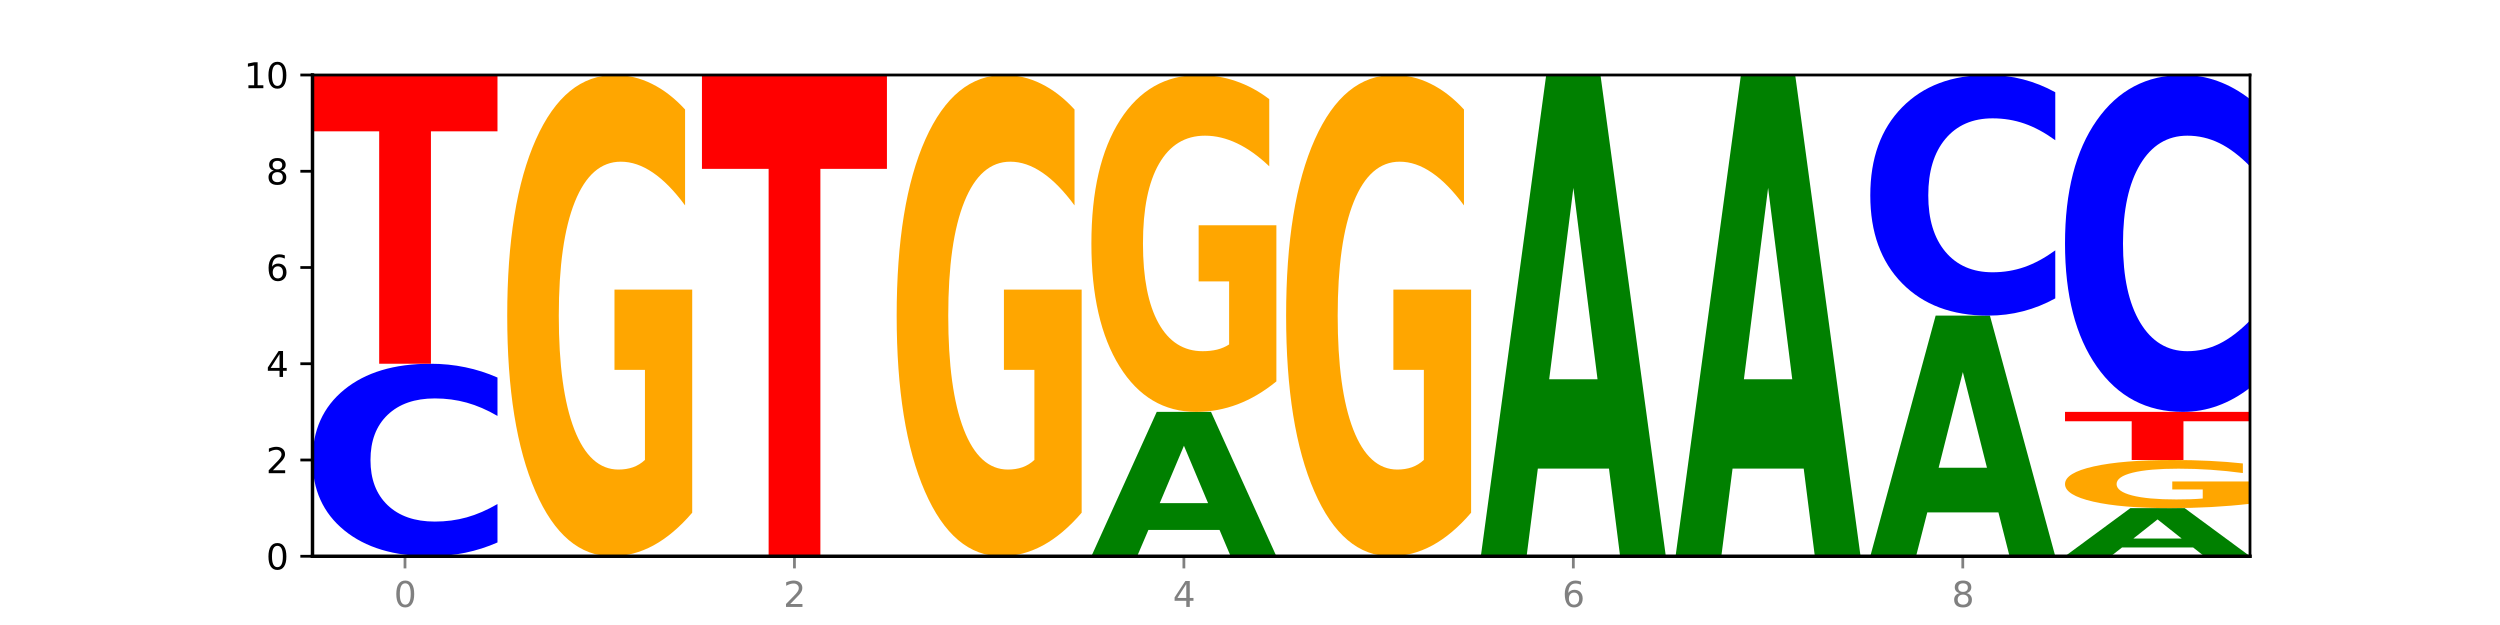
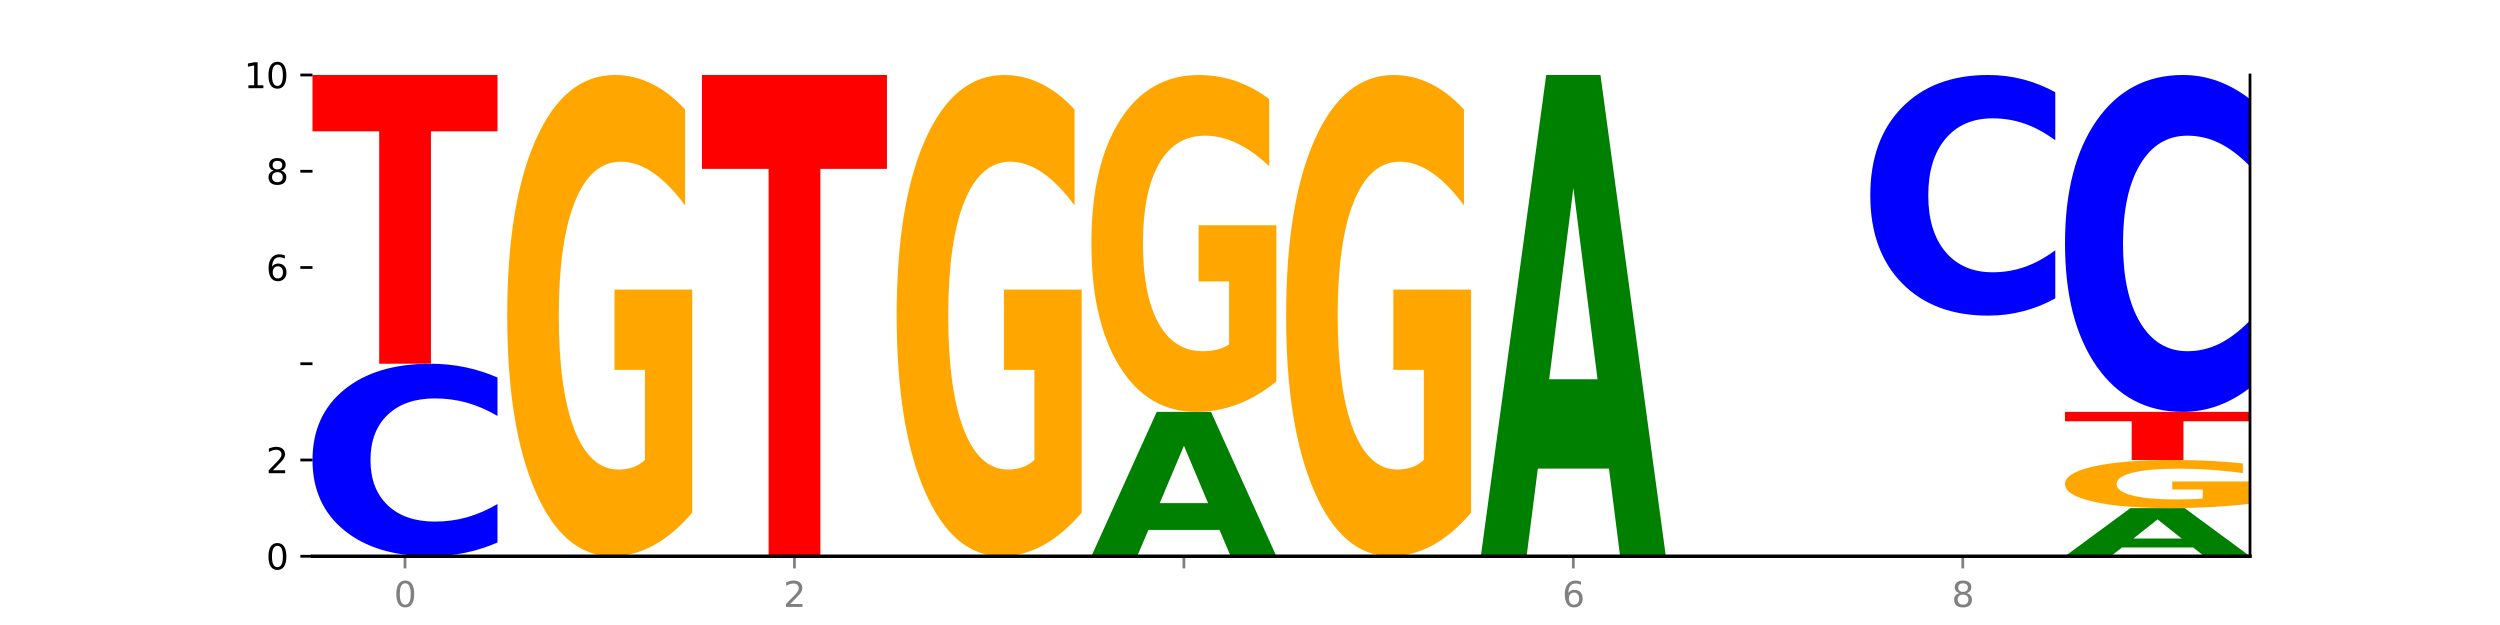
<svg xmlns="http://www.w3.org/2000/svg" xmlns:xlink="http://www.w3.org/1999/xlink" width="720pt" height="180pt" viewBox="0 0 720 180" version="1.1">
  <defs>
    <style type="text/css">*{stroke-linejoin: round; stroke-linecap: butt}</style>
  </defs>
  <g id="figure_1">
    <g id="patch_1">
      <path d="M 0 180  L 720 180  L 720 0  L 0 0  z " style="fill: #ffffff" />
    </g>
    <g id="axes_1">
      <g id="patch_2">
        <path d="M 90 160.2  L 648 160.2  L 648 21.6  L 90 21.6  z " style="fill: #ffffff" />
      </g>
      <g id="line2d_1">
        <path d="M 90 160.2  L 648 160.2  " clip-path="url(#pfdc8f7f7e5)" style="fill: none; stroke: #000000; stroke-width: 0.5; stroke-linecap: square" />
      </g>
      <g id="patch_3">
        <path d="M 143.276 156.226  Q 138.82 158.196 134.001 159.192  Q 129.182 160.2 123.934 160.2  Q 108.282 160.2 99.141 152.733  Q 90 145.266 90 132.497  Q 90 119.682 99.141 112.227  Q 108.282 104.76 123.934 104.76  Q 129.182 104.76 134.001 105.768  Q 138.82 106.764 143.276 108.734  L 143.276 119.785  Q 138.78 117.174 134.417 115.96  Q 130.055 114.746 125.236 114.746  Q 116.591 114.746 111.638 119.476  Q 106.698 124.194 106.698 132.497  Q 106.698 140.766 111.638 145.495  Q 116.591 150.214 125.236 150.214  Q 130.055 150.214 134.417 149  Q 138.78 147.774 143.276 145.163  L 143.276 156.226  z " clip-path="url(#pfdc8f7f7e5)" style="fill: #0000ff" />
      </g>
      <g id="patch_4">
        <path d="M 90 21.6  L 143.276 21.6  L 143.276 37.819  L 124.109 37.819  L 124.109 104.76  L 109.204 104.76  L 109.204 37.819  L 90 37.819  L 90 21.6  z " clip-path="url(#pfdc8f7f7e5)" style="fill: #ff0000" />
      </g>
      <g id="patch_5">
        <path d="M 199.357 147.66  Q 193.984 153.93 188.205 157.079  Q 182.426 160.2 176.265 160.2  Q 162.343 160.2 154.212 141.533  Q 146.08 122.866 146.08 90.943  Q 146.08 58.648 154.355 40.124  Q 162.641 21.6 177.053 21.6  Q 182.605 21.6 187.691 24.119  Q 192.79 26.61 197.303 31.535  L 197.303 59.163  Q 192.646 52.836 188.038 49.715  Q 183.429 46.566 178.796 46.566  Q 170.223 46.566 165.578 58.075  Q 160.934 69.556 160.934 90.943  Q 160.934 112.129 165.411 123.696  Q 169.889 135.234 178.127 135.234  Q 180.372 135.234 182.294 134.576  Q 184.217 133.889 185.745 132.457  L 185.745 106.518  L 176.969 106.518  L 176.969 83.413  L 199.357 83.413  L 199.357 147.66  z " clip-path="url(#pfdc8f7f7e5)" style="fill: #ffa600" />
      </g>
      <g id="patch_6">
        <path d="M 202.161 21.6  L 255.437 21.6  L 255.437 48.631  L 236.27 48.631  L 236.27 160.2  L 221.365 160.2  L 221.365 48.631  L 202.161 48.631  L 202.161 21.6  z " clip-path="url(#pfdc8f7f7e5)" style="fill: #ff0000" />
      </g>
      <g id="patch_7">
        <path d="M 311.518 147.66  Q 306.145 153.93 300.366 157.079  Q 294.587 160.2 288.426 160.2  Q 274.504 160.2 266.372 141.533  Q 258.241 122.866 258.241 90.943  Q 258.241 58.648 266.516 40.124  Q 274.802 21.6 289.214 21.6  Q 294.766 21.6 299.852 24.119  Q 304.951 26.61 309.464 31.535  L 309.464 59.163  Q 304.807 52.836 300.198 49.715  Q 295.59 46.566 290.957 46.566  Q 282.384 46.566 277.739 58.075  Q 273.095 69.556 273.095 90.943  Q 273.095 112.129 277.572 123.696  Q 282.05 135.234 290.288 135.234  Q 292.533 135.234 294.455 134.576  Q 296.378 133.889 297.906 132.457  L 297.906 106.518  L 289.13 106.518  L 289.13 83.413  L 311.518 83.413  L 311.518 147.66  z " clip-path="url(#pfdc8f7f7e5)" style="fill: #ffa600" />
      </g>
      <g id="patch_8">
        <path d="M 351.226 152.625  L 330.737 152.625  L 327.502 160.2  L 314.322 160.2  L 333.144 118.62  L 348.775 118.62  L 367.598 160.2  L 354.429 160.2  L 351.226 152.625  z M 334.005 144.908  L 347.926 144.908  L 340.976 128.369  L 334.005 144.908  z " clip-path="url(#pfdc8f7f7e5)" style="fill: #008000" />
      </g>
      <g id="patch_9">
        <path d="M 367.598 109.842  Q 362.225 114.231 356.446 116.435  Q 350.667 118.62 344.506 118.62  Q 330.584 118.62 322.453 105.553  Q 314.322 92.486 314.322 70.14  Q 314.322 47.533 322.596 34.567  Q 330.882 21.6 345.294 21.6  Q 350.846 21.6 355.933 23.364  Q 361.031 25.107 365.544 28.554  L 365.544 47.894  Q 360.888 43.465 356.279 41.281  Q 351.67 39.076 347.037 39.076  Q 338.464 39.076 333.82 47.133  Q 329.175 55.169 329.175 70.14  Q 329.175 84.971 333.653 93.067  Q 338.13 101.144 346.369 101.144  Q 348.613 101.144 350.536 100.683  Q 352.458 100.202 353.986 99.2  L 353.986 81.043  L 345.21 81.043  L 345.21 64.869  L 367.598 64.869  L 367.598 109.842  z " clip-path="url(#pfdc8f7f7e5)" style="fill: #ffa600" />
      </g>
      <g id="patch_10">
        <path d="M 423.678 147.66  Q 418.305 153.93 412.526 157.079  Q 406.747 160.2 400.586 160.2  Q 386.664 160.2 378.533 141.533  Q 370.402 122.866 370.402 90.943  Q 370.402 58.648 378.676 40.124  Q 386.963 21.6 401.374 21.6  Q 406.927 21.6 412.013 24.119  Q 417.111 26.61 421.625 31.535  L 421.625 59.163  Q 416.968 52.836 412.359 49.715  Q 407.75 46.566 403.118 46.566  Q 394.545 46.566 389.9 58.075  Q 385.255 69.556 385.255 90.943  Q 385.255 112.129 389.733 123.696  Q 394.21 135.234 402.449 135.234  Q 404.694 135.234 406.616 134.576  Q 408.538 133.889 410.067 132.457  L 410.067 106.518  L 401.291 106.518  L 401.291 83.413  L 423.678 83.413  L 423.678 147.66  z " clip-path="url(#pfdc8f7f7e5)" style="fill: #ffa600" />
      </g>
      <g id="patch_11">
        <path d="M 463.387 134.951  L 442.898 134.951  L 439.663 160.2  L 426.482 160.2  L 445.305 21.6  L 460.936 21.6  L 479.759 160.2  L 466.589 160.2  L 463.387 134.951  z M 446.166 109.228  L 460.087 109.228  L 453.137 54.096  L 446.166 109.228  z " clip-path="url(#pfdc8f7f7e5)" style="fill: #008000" />
      </g>
      <g id="patch_12">
-         <path d="M 519.467 134.951  L 498.978 134.951  L 495.743 160.2  L 482.563 160.2  L 501.385 21.6  L 517.017 21.6  L 535.839 160.2  L 522.67 160.2  L 519.467 134.951  z M 502.246 109.228  L 516.167 109.228  L 509.217 54.096  L 502.246 109.228  z " clip-path="url(#pfdc8f7f7e5)" style="fill: #008000" />
-       </g>
+         </g>
      <g id="patch_13">
-         <path d="M 575.548 147.576  L 555.059 147.576  L 551.823 160.2  L 538.643 160.2  L 557.466 90.9  L 573.097 90.9  L 591.92 160.2  L 578.75 160.2  L 575.548 147.576  z M 558.326 134.714  L 572.247 134.714  L 565.298 107.148  L 558.326 134.714  z " clip-path="url(#pfdc8f7f7e5)" style="fill: #008000" />
-       </g>
+         </g>
      <g id="patch_14">
        <path d="M 591.92 85.933  Q 587.463 88.395 582.644 89.64  Q 577.825 90.9 572.577 90.9  Q 556.926 90.9 547.784 81.566  Q 538.643 72.233 538.643 56.271  Q 538.643 40.253 547.784 30.934  Q 556.926 21.6 572.577 21.6  Q 577.825 21.6 582.644 22.86  Q 587.463 24.105 591.92 26.567  L 591.92 40.382  Q 587.423 37.118 583.06 35.6  Q 578.698 34.083 573.879 34.083  Q 565.234 34.083 560.281 39.995  Q 555.342 45.893 555.342 56.271  Q 555.342 66.607 560.281 72.519  Q 565.234 78.417 573.879 78.417  Q 578.698 78.417 583.06 76.9  Q 587.423 75.368 591.92 72.104  L 591.92 85.933  z " clip-path="url(#pfdc8f7f7e5)" style="fill: #0000ff" />
      </g>
      <g id="patch_15">
        <path d="M 631.628 157.675  L 611.139 157.675  L 607.904 160.2  L 594.724 160.2  L 613.546 146.34  L 629.177 146.34  L 648 160.2  L 634.831 160.2  L 631.628 157.675  z M 614.407 155.103  L 628.328 155.103  L 621.378 149.59  L 614.407 155.103  z " clip-path="url(#pfdc8f7f7e5)" style="fill: #008000" />
      </g>
      <g id="patch_16">
        <path d="M 648 145.086  Q 642.627 145.713 636.848 146.028  Q 631.069 146.34 624.908 146.34  Q 610.986 146.34 602.855 144.473  Q 594.724 142.607 594.724 139.414  Q 594.724 136.185 602.998 134.332  Q 611.284 132.48 625.696 132.48  Q 631.248 132.48 636.335 132.732  Q 641.433 132.981 645.946 133.473  L 645.946 136.236  Q 641.29 135.604 636.681 135.292  Q 632.072 134.977 627.439 134.977  Q 618.866 134.977 614.222 136.128  Q 609.577 137.276 609.577 139.414  Q 609.577 141.533 614.055 142.69  Q 618.532 143.843 626.771 143.843  Q 629.015 143.843 630.938 143.778  Q 632.86 143.709 634.388 143.566  L 634.388 140.972  L 625.612 140.972  L 625.612 138.661  L 648 138.661  L 648 145.086  z " clip-path="url(#pfdc8f7f7e5)" style="fill: #ffa600" />
      </g>
      <g id="patch_17">
        <path d="M 594.724 118.62  L 648 118.62  L 648 121.323  L 628.833 121.323  L 628.833 132.48  L 613.928 132.48  L 613.928 121.323  L 594.724 121.323  L 594.724 118.62  z " clip-path="url(#pfdc8f7f7e5)" style="fill: #ff0000" />
      </g>
      <g id="patch_18">
        <path d="M 648 111.666  Q 643.544 115.113 638.725 116.856  Q 633.906 118.62 628.657 118.62  Q 613.006 118.62 603.865 105.553  Q 594.724 92.486 594.724 70.14  Q 594.724 47.714 603.865 34.667  Q 613.006 21.6 628.657 21.6  Q 633.906 21.6 638.725 23.364  Q 643.544 25.107 648 28.554  L 648 47.894  Q 643.503 43.325 639.141 41.2  Q 634.778 39.076 629.959 39.076  Q 621.315 39.076 616.362 47.353  Q 611.422 55.61 611.422 70.14  Q 611.422 84.61 616.362 92.887  Q 621.315 101.144 629.959 101.144  Q 634.778 101.144 639.141 99.02  Q 643.503 96.875 648 92.306  L 648 111.666  z " clip-path="url(#pfdc8f7f7e5)" style="fill: #0000ff" />
      </g>
      <g id="matplotlib.axis_1">
        <g id="xtick_1">
          <g id="line2d_2">
            <defs>
              <path id="m9d9302daad" d="M 0 0  L 0 3.5  " style="stroke: #808080; stroke-width: 0.8" />
            </defs>
            <g>
              <use xlink:href="#m9d9302daad" x="116.638" y="160.2" style="fill: #808080; stroke: #808080; stroke-width: 0.8" />
            </g>
          </g>
          <g id="text_1">
            <g style="fill: #808080" transform="translate(113.457 174.798) scale(0.1 -0.1)">
              <defs>
                <path id="DejaVuSans-30" d="M 2034 4250  Q 1547 4250 1301 3770  Q 1056 3291 1056 2328  Q 1056 1369 1301 889  Q 1547 409 2034 409  Q 2525 409 2770 889  Q 3016 1369 3016 2328  Q 3016 3291 2770 3770  Q 2525 4250 2034 4250  z M 2034 4750  Q 2819 4750 3233 4129  Q 3647 3509 3647 2328  Q 3647 1150 3233 529  Q 2819 -91 2034 -91  Q 1250 -91 836 529  Q 422 1150 422 2328  Q 422 3509 836 4129  Q 1250 4750 2034 4750  z " transform="scale(0.016)" />
              </defs>
              <use xlink:href="#DejaVuSans-30" />
            </g>
          </g>
        </g>
        <g id="xtick_2">
          <g id="line2d_3">
            <g>
              <use xlink:href="#m9d9302daad" x="228.799" y="160.2" style="fill: #808080; stroke: #808080; stroke-width: 0.8" />
            </g>
          </g>
          <g id="text_2">
            <g style="fill: #808080" transform="translate(225.618 174.798) scale(0.1 -0.1)">
              <defs>
                <path id="DejaVuSans-32" d="M 1228 531  L 3431 531  L 3431 0  L 469 0  L 469 531  Q 828 903 1448 1529  Q 2069 2156 2228 2338  Q 2531 2678 2651 2914  Q 2772 3150 2772 3378  Q 2772 3750 2511 3984  Q 2250 4219 1831 4219  Q 1534 4219 1204 4116  Q 875 4013 500 3803  L 500 4441  Q 881 4594 1212 4672  Q 1544 4750 1819 4750  Q 2544 4750 2975 4387  Q 3406 4025 3406 3419  Q 3406 3131 3298 2873  Q 3191 2616 2906 2266  Q 2828 2175 2409 1742  Q 1991 1309 1228 531  z " transform="scale(0.016)" />
              </defs>
              <use xlink:href="#DejaVuSans-32" />
            </g>
          </g>
        </g>
        <g id="xtick_3">
          <g id="line2d_4">
            <g>
              <use xlink:href="#m9d9302daad" x="340.96" y="160.2" style="fill: #808080; stroke: #808080; stroke-width: 0.8" />
            </g>
          </g>
          <g id="text_3">
            <g style="fill: #808080" transform="translate(337.779 174.798) scale(0.1 -0.1)">
              <defs>
-                 <path id="DejaVuSans-34" d="M 2419 4116  L 825 1625  L 2419 1625  L 2419 4116  z M 2253 4666  L 3047 4666  L 3047 1625  L 3713 1625  L 3713 1100  L 3047 1100  L 3047 0  L 2419 0  L 2419 1100  L 313 1100  L 313 1709  L 2253 4666  z " transform="scale(0.016)" />
-               </defs>
+                 </defs>
              <use xlink:href="#DejaVuSans-34" />
            </g>
          </g>
        </g>
        <g id="xtick_4">
          <g id="line2d_5">
            <g>
              <use xlink:href="#m9d9302daad" x="453.121" y="160.2" style="fill: #808080; stroke: #808080; stroke-width: 0.8" />
            </g>
          </g>
          <g id="text_4">
            <g style="fill: #808080" transform="translate(449.939 174.798) scale(0.1 -0.1)">
              <defs>
                <path id="DejaVuSans-36" d="M 2113 2584  Q 1688 2584 1439 2293  Q 1191 2003 1191 1497  Q 1191 994 1439 701  Q 1688 409 2113 409  Q 2538 409 2786 701  Q 3034 994 3034 1497  Q 3034 2003 2786 2293  Q 2538 2584 2113 2584  z M 3366 4563  L 3366 3988  Q 3128 4100 2886 4159  Q 2644 4219 2406 4219  Q 1781 4219 1451 3797  Q 1122 3375 1075 2522  Q 1259 2794 1537 2939  Q 1816 3084 2150 3084  Q 2853 3084 3261 2657  Q 3669 2231 3669 1497  Q 3669 778 3244 343  Q 2819 -91 2113 -91  Q 1303 -91 875 529  Q 447 1150 447 2328  Q 447 3434 972 4092  Q 1497 4750 2381 4750  Q 2619 4750 2861 4703  Q 3103 4656 3366 4563  z " transform="scale(0.016)" />
              </defs>
              <use xlink:href="#DejaVuSans-36" />
            </g>
          </g>
        </g>
        <g id="xtick_5">
          <g id="line2d_6">
            <g>
              <use xlink:href="#m9d9302daad" x="565.281" y="160.2" style="fill: #808080; stroke: #808080; stroke-width: 0.8" />
            </g>
          </g>
          <g id="text_5">
            <g style="fill: #808080" transform="translate(562.1 174.798) scale(0.1 -0.1)">
              <defs>
                <path id="DejaVuSans-38" d="M 2034 2216  Q 1584 2216 1326 1975  Q 1069 1734 1069 1313  Q 1069 891 1326 650  Q 1584 409 2034 409  Q 2484 409 2743 651  Q 3003 894 3003 1313  Q 3003 1734 2745 1975  Q 2488 2216 2034 2216  z M 1403 2484  Q 997 2584 770 2862  Q 544 3141 544 3541  Q 544 4100 942 4425  Q 1341 4750 2034 4750  Q 2731 4750 3128 4425  Q 3525 4100 3525 3541  Q 3525 3141 3298 2862  Q 3072 2584 2669 2484  Q 3125 2378 3379 2068  Q 3634 1759 3634 1313  Q 3634 634 3220 271  Q 2806 -91 2034 -91  Q 1263 -91 848 271  Q 434 634 434 1313  Q 434 1759 690 2068  Q 947 2378 1403 2484  z M 1172 3481  Q 1172 3119 1398 2916  Q 1625 2713 2034 2713  Q 2441 2713 2670 2916  Q 2900 3119 2900 3481  Q 2900 3844 2670 4047  Q 2441 4250 2034 4250  Q 1625 4250 1398 4047  Q 1172 3844 1172 3481  z " transform="scale(0.016)" />
              </defs>
              <use xlink:href="#DejaVuSans-38" />
            </g>
          </g>
        </g>
      </g>
      <g id="matplotlib.axis_2">
        <g id="ytick_1">
          <g id="line2d_7">
            <defs>
              <path id="m04b42404da" d="M 0 0  L -3.5 0  " style="stroke: #000000; stroke-width: 0.8" />
            </defs>
            <g>
              <use xlink:href="#m04b42404da" x="90" y="160.2" style="stroke: #000000; stroke-width: 0.8" />
            </g>
          </g>
          <g id="text_6">
            <g transform="translate(76.638 163.999) scale(0.1 -0.1)">
              <use xlink:href="#DejaVuSans-30" />
            </g>
          </g>
        </g>
        <g id="ytick_2">
          <g id="line2d_8">
            <g>
              <use xlink:href="#m04b42404da" x="90" y="132.48" style="stroke: #000000; stroke-width: 0.8" />
            </g>
          </g>
          <g id="text_7">
            <g transform="translate(76.638 136.279) scale(0.1 -0.1)">
              <use xlink:href="#DejaVuSans-32" />
            </g>
          </g>
        </g>
        <g id="ytick_3">
          <g id="line2d_9">
            <g>
              <use xlink:href="#m04b42404da" x="90" y="104.76" style="stroke: #000000; stroke-width: 0.8" />
            </g>
          </g>
          <g id="text_8">
            <g transform="translate(76.638 108.559) scale(0.1 -0.1)">
              <use xlink:href="#DejaVuSans-34" />
            </g>
          </g>
        </g>
        <g id="ytick_4">
          <g id="line2d_10">
            <g>
              <use xlink:href="#m04b42404da" x="90" y="77.04" style="stroke: #000000; stroke-width: 0.8" />
            </g>
          </g>
          <g id="text_9">
            <g transform="translate(76.638 80.839) scale(0.1 -0.1)">
              <use xlink:href="#DejaVuSans-36" />
            </g>
          </g>
        </g>
        <g id="ytick_5">
          <g id="line2d_11">
            <g>
              <use xlink:href="#m04b42404da" x="90" y="49.32" style="stroke: #000000; stroke-width: 0.8" />
            </g>
          </g>
          <g id="text_10">
            <g transform="translate(76.638 53.119) scale(0.1 -0.1)">
              <use xlink:href="#DejaVuSans-38" />
            </g>
          </g>
        </g>
        <g id="ytick_6">
          <g id="line2d_12">
            <g>
              <use xlink:href="#m04b42404da" x="90" y="21.6" style="stroke: #000000; stroke-width: 0.8" />
            </g>
          </g>
          <g id="text_11">
            <g transform="translate(70.275 25.399) scale(0.1 -0.1)">
              <defs>
                <path id="DejaVuSans-31" d="M 794 531  L 1825 531  L 1825 4091  L 703 3866  L 703 4441  L 1819 4666  L 2450 4666  L 2450 531  L 3481 531  L 3481 0  L 794 0  L 794 531  z " transform="scale(0.016)" />
              </defs>
              <use xlink:href="#DejaVuSans-31" />
              <use xlink:href="#DejaVuSans-30" x="63.623" />
            </g>
          </g>
        </g>
      </g>
      <g id="patch_19">
-         <path d="M 90 160.2  L 90 21.6  " style="fill: none; stroke: #000000; stroke-linejoin: miter; stroke-linecap: square" />
-       </g>
+         </g>
      <g id="patch_20">
        <path d="M 648 160.2  L 648 21.6  " style="fill: none; stroke: #000000; stroke-width: 0.8; stroke-linejoin: miter; stroke-linecap: square" />
      </g>
      <g id="patch_21">
        <path d="M 90 160.2  L 648 160.2  " style="fill: none; stroke: #000000; stroke-linejoin: miter; stroke-linecap: square" />
      </g>
      <g id="patch_22">
-         <path d="M 90 21.6  L 648 21.6  " style="fill: none; stroke: #000000; stroke-width: 0.8; stroke-linejoin: miter; stroke-linecap: square" />
-       </g>
+         </g>
    </g>
  </g>
  <defs>
    <clipPath id="pfdc8f7f7e5">
      <rect x="90" y="21.6" width="558" height="138.6" />
    </clipPath>
  </defs>
</svg>